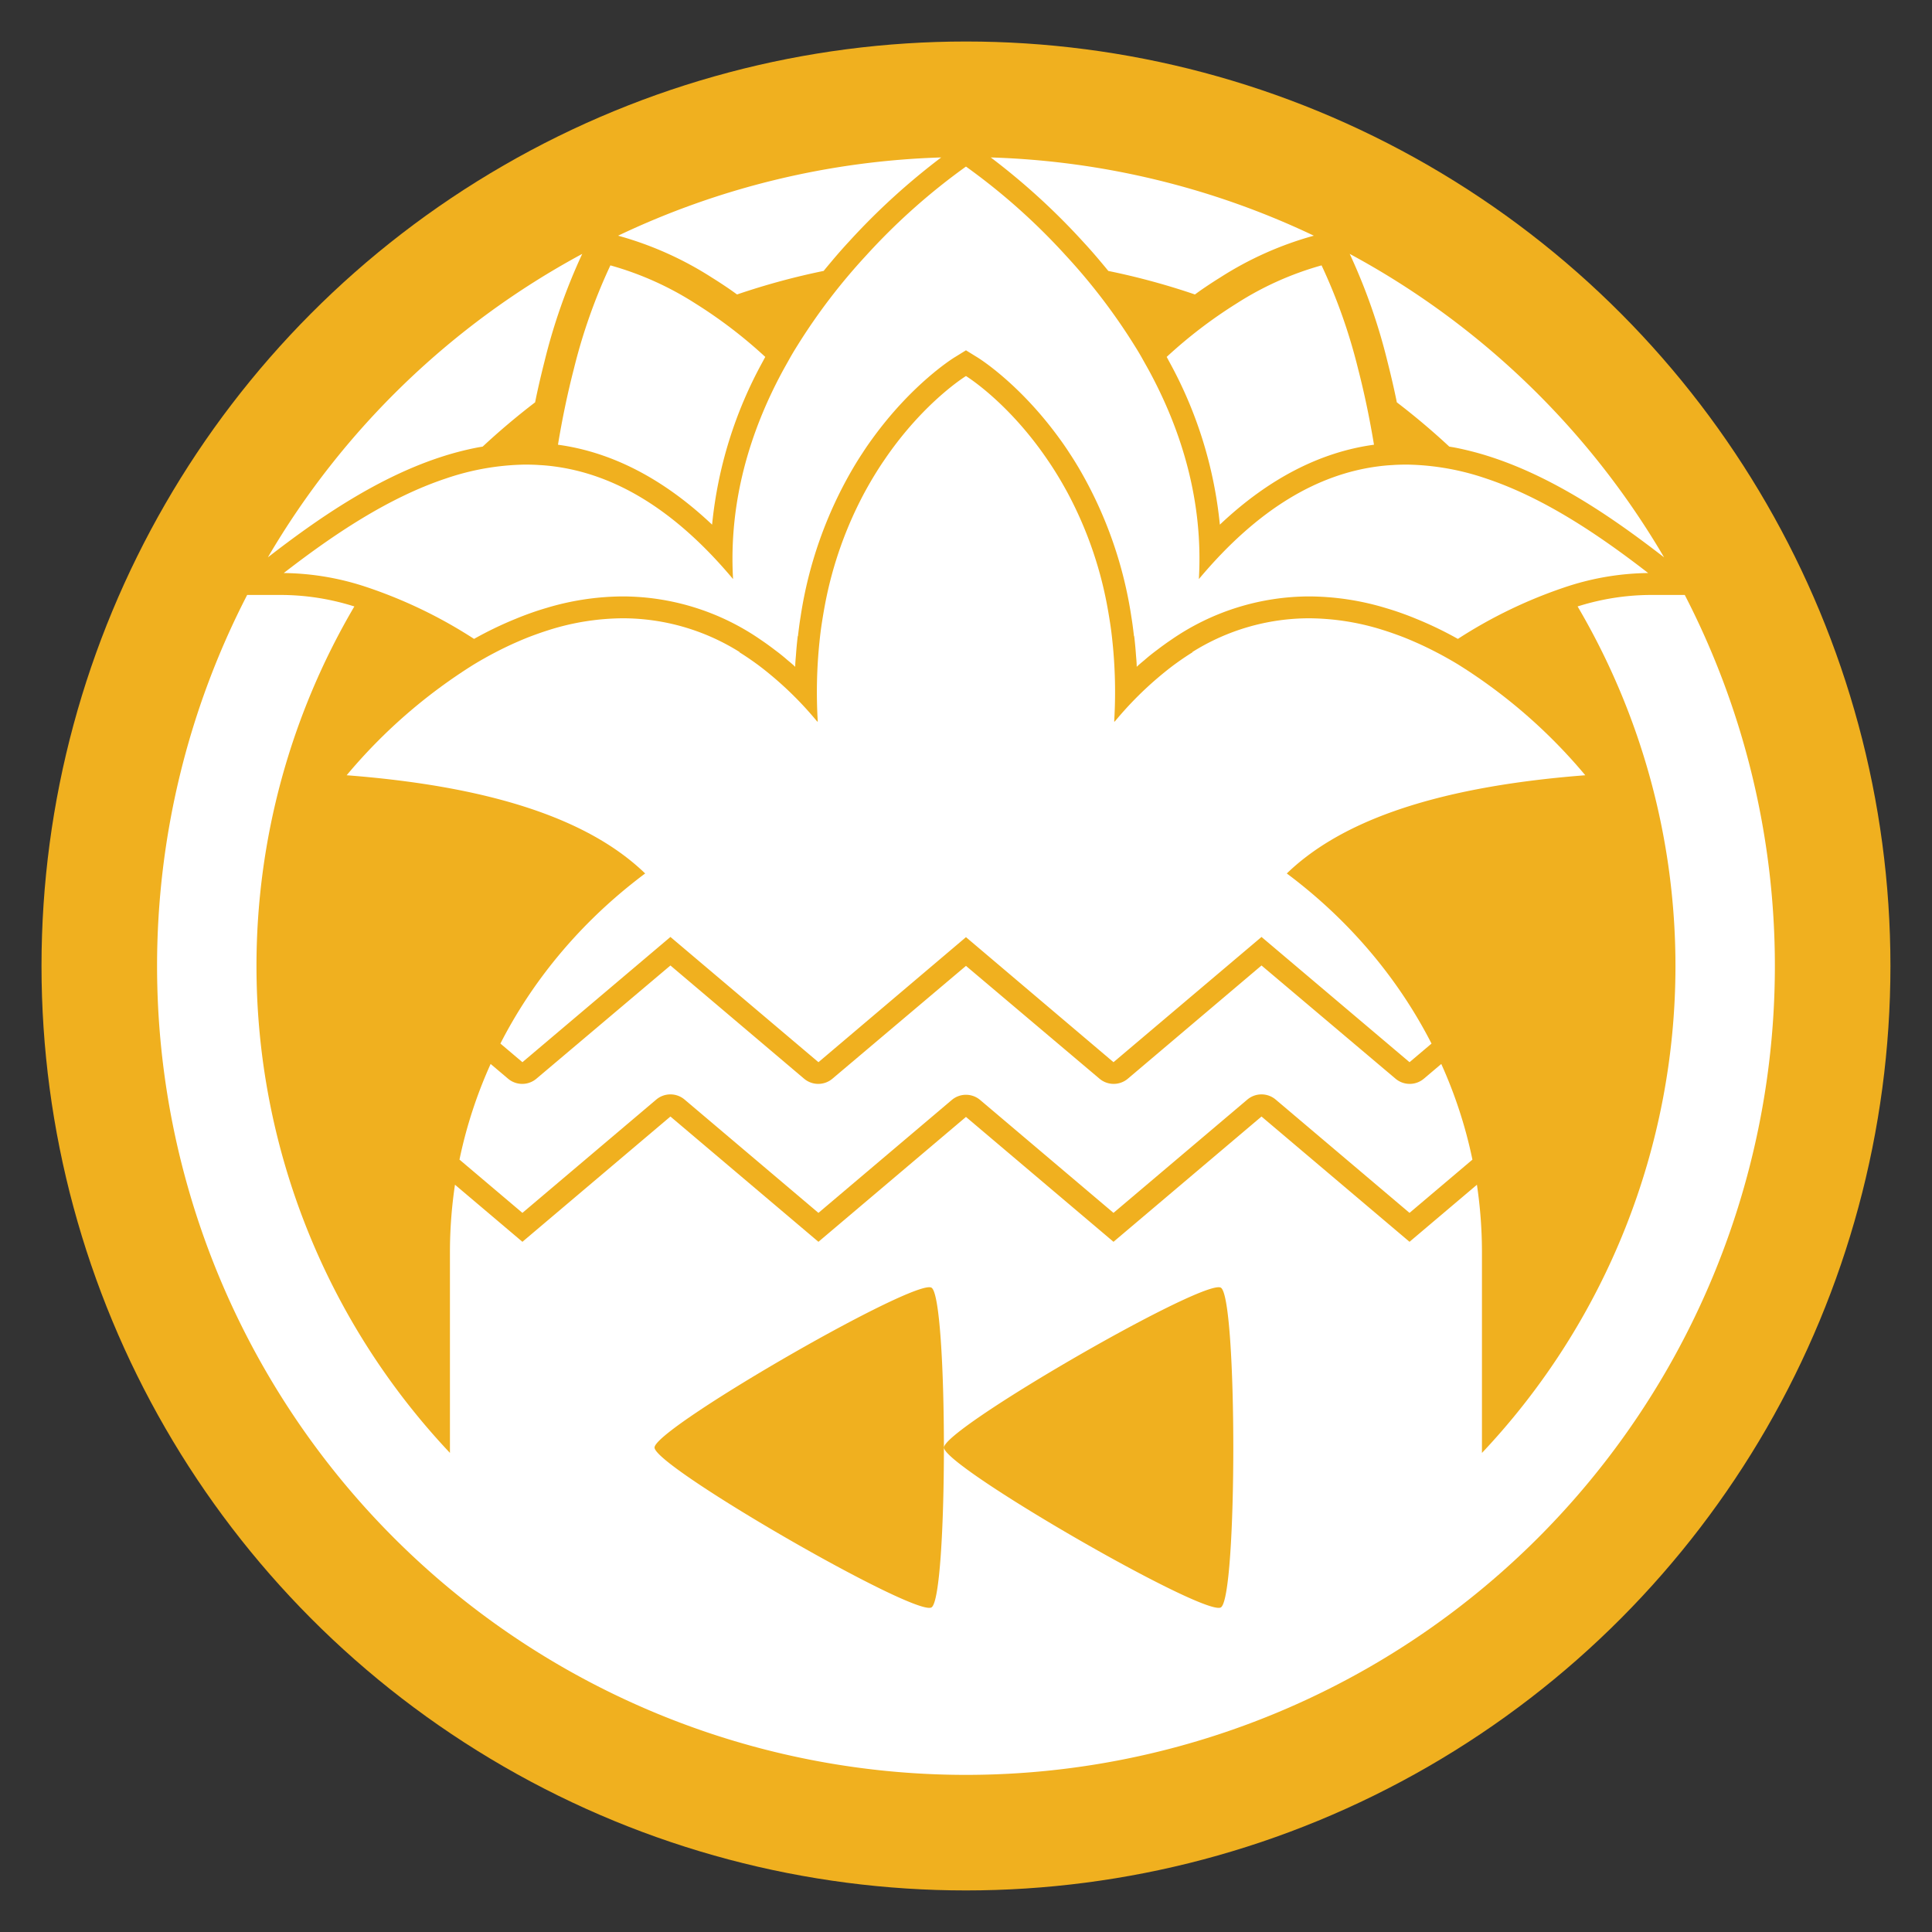
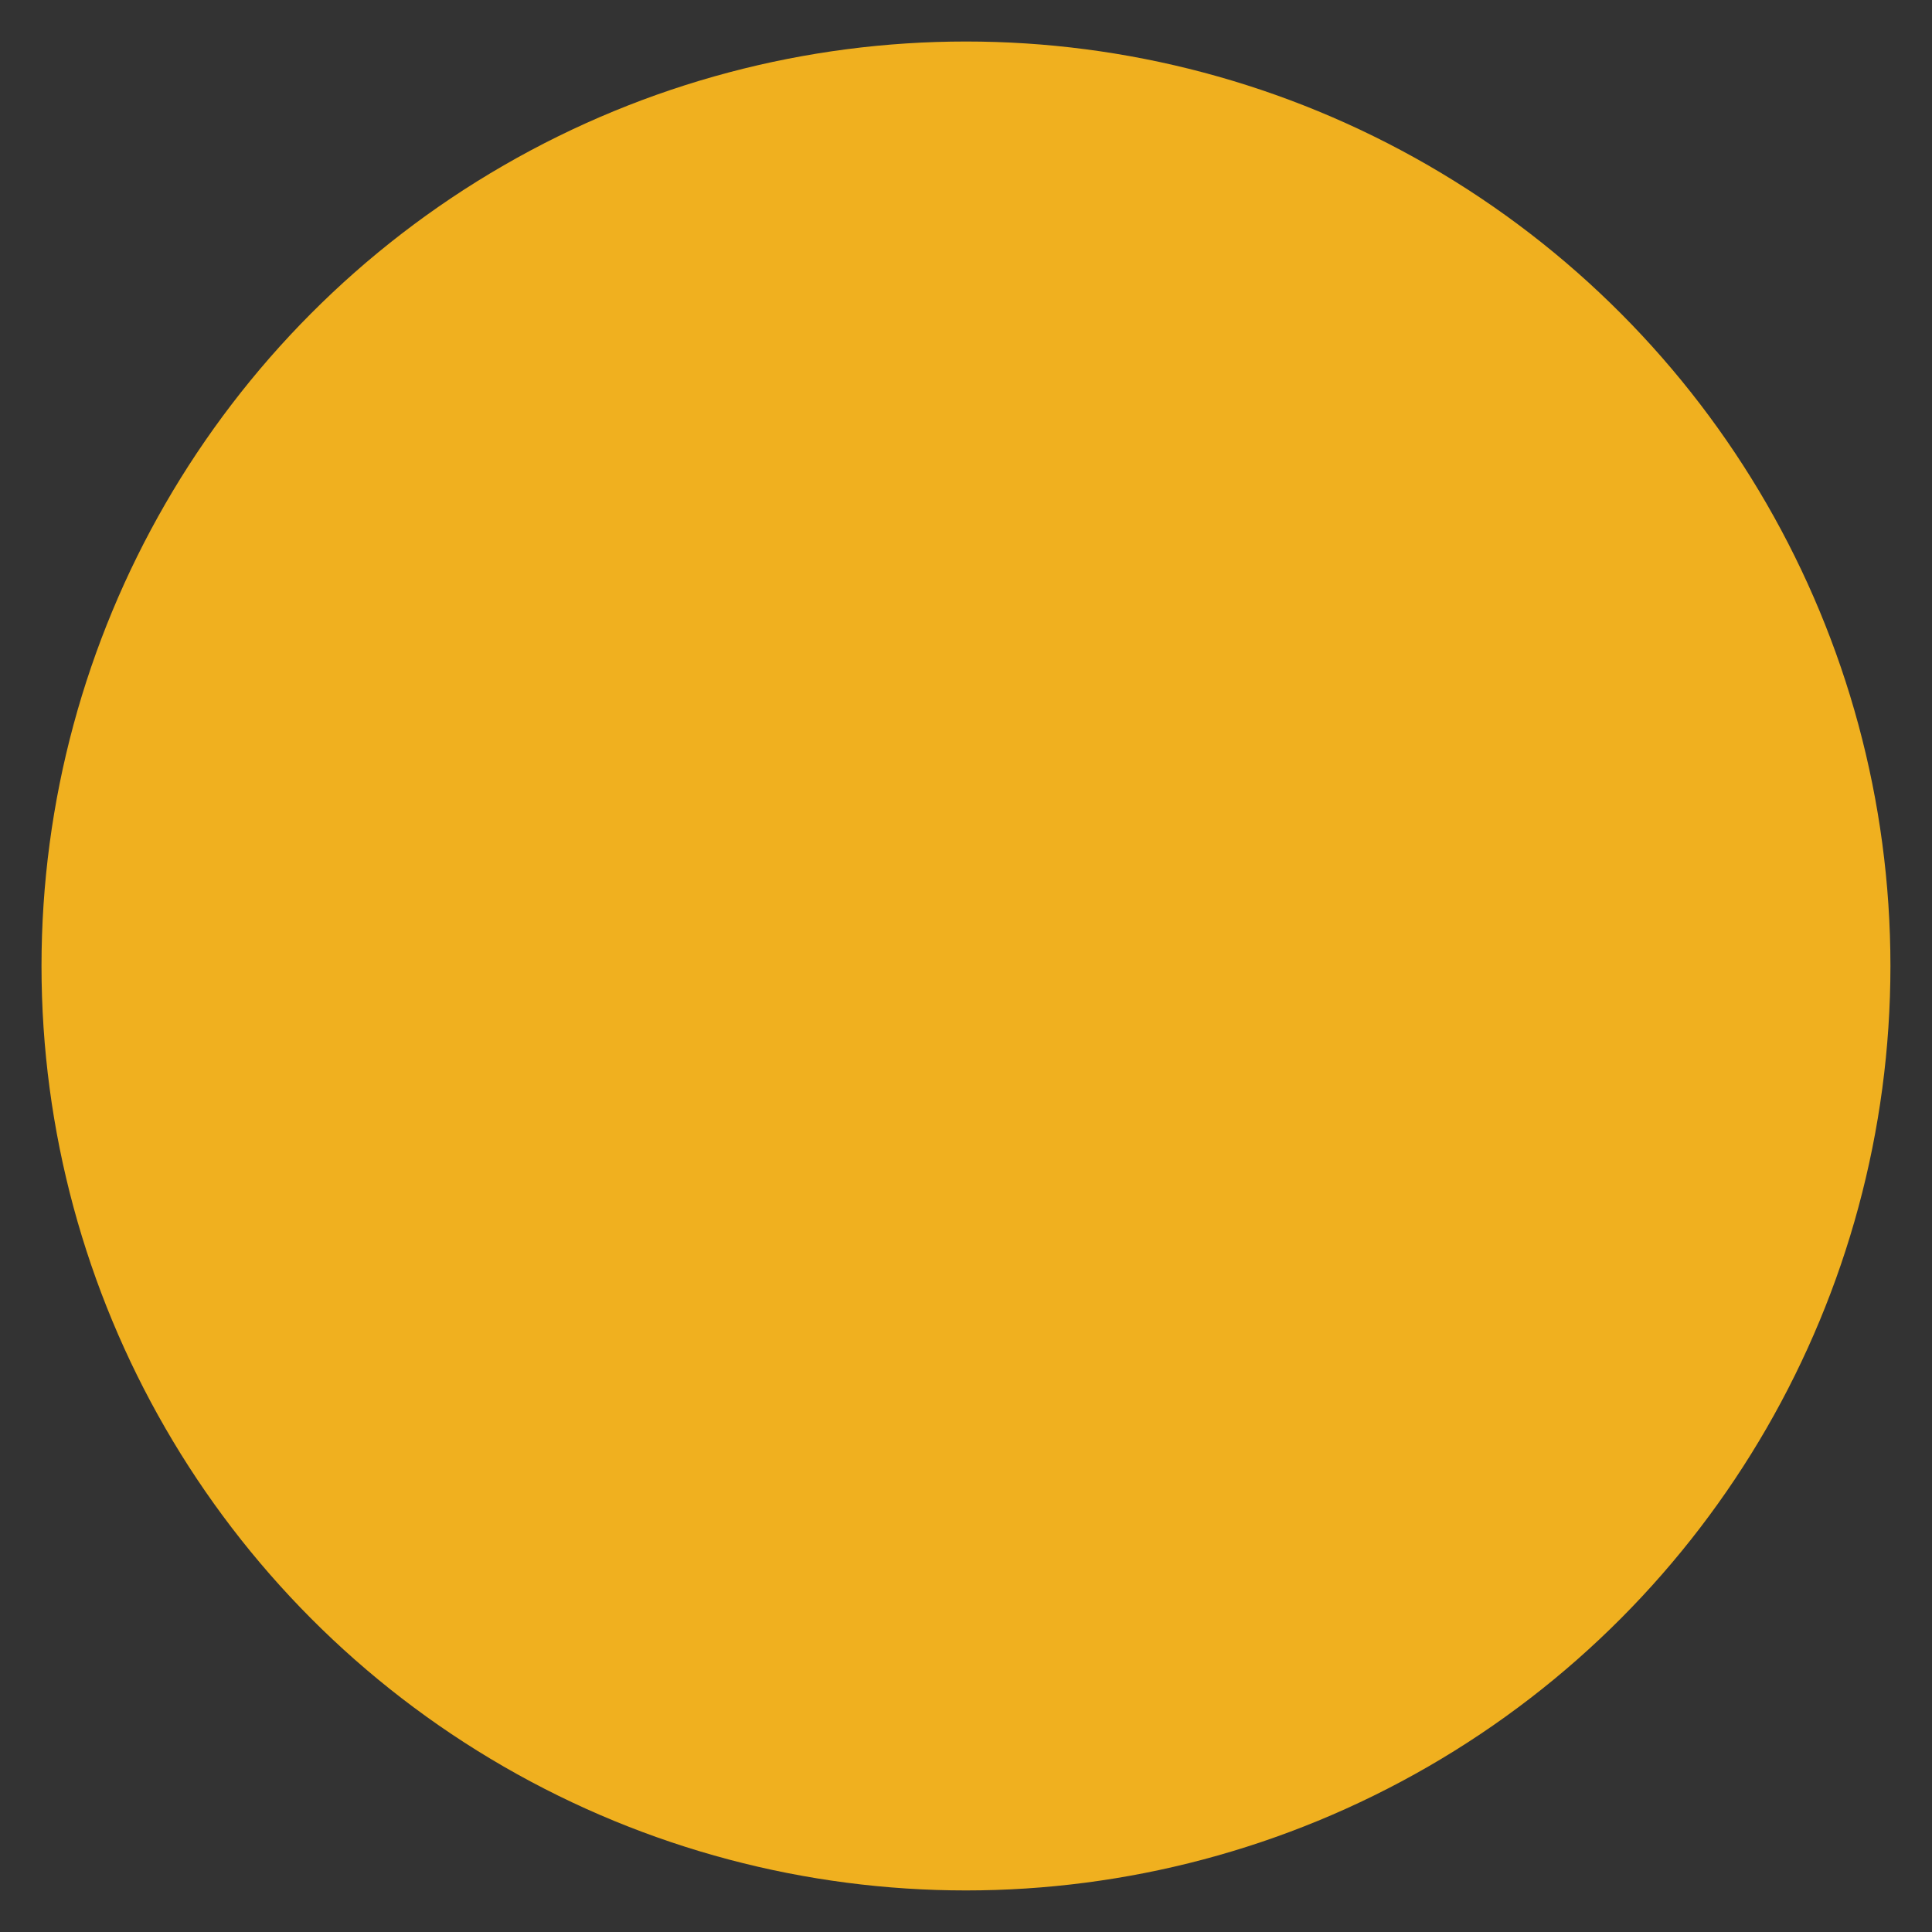
<svg xmlns="http://www.w3.org/2000/svg" xmlns:ns1="http://sodipodi.sourceforge.net/DTD/sodipodi-0.dtd" xmlns:ns2="http://www.inkscape.org/namespaces/inkscape" viewBox="0 0 512 512" version="1.1" id="svg70" width="512" height="512" ns1:docname="rizin.svg" ns2:version="1.4 (e7c3feb100, 2024-10-09)">
  <rect x="0" y="0" width="512" height="512" fill="#333333" stroke="none" />
  <ns1:namedview id="namedview1" pagecolor="#505050" bordercolor="#eeeeee" borderopacity="1" ns2:showpageshadow="0" ns2:pageopacity="0" ns2:pagecheckerboard="0" ns2:deskcolor="#d1d1d1" ns2:zoom="1.0140309" ns2:cx="255.90936" ns2:cy="255.90936" ns2:window-width="1366" ns2:window-height="710" ns2:window-x="0" ns2:window-y="0" ns2:window-maximized="1" ns2:current-layer="svg70" />
  <defs id="defs14">
    <style id="style2">.cls-1{fill:#fff;}.cls-2{fill:none;}.cls-3{fill:#f0b01f;}.cls-4{mask:url(#mask);}.cls-5{clip-path:url(#clip-path);}</style>
  </defs>
  <g id="g1" transform="matrix(0.957,0,0,0.957,11,11)">
    <circle style="display:inline;fill:#f0b01f;stroke:none;stroke-width:7.109;stroke-linecap:round;stroke-linejoin:round;paint-order:stroke markers fill" id="circle910" cx="256" cy="256" r="256" />
-     <path id="circle912" style="display:inline;fill:#ffffff;stroke:none;stroke-width:6.22;stroke-linecap:round;stroke-linejoin:round;paint-order:stroke markers fill" d="m 249.139,32.105 a 224,224 0 0 0 -89.469,21.666 l 0.014,0.004 c 9.171,2.531 17.907,6.431 25.914,11.57 1.75,1.086 3.492,2.228 5.227,3.428 0.6,0.416 1.188,0.85 1.781,1.275 7.849,-2.676 15.858,-4.856 23.982,-6.52 0.691,-0.848 1.388,-1.689 2.096,-2.523 1.621,-1.945 3.319,-3.873 5.094,-5.785 7.729,-8.468 16.224,-16.197 25.361,-23.115 z m 13.725,0 c 9.137,6.918 17.631,14.648 25.359,23.115 1.775,1.912 3.473,3.84 5.094,5.785 0.709,0.837 1.409,1.681 2.102,2.531 8.122,1.663 16.133,3.836 23.98,6.512 0.593,-0.424 1.178,-0.86 1.777,-1.275 1.734,-1.199 3.476,-2.342 5.227,-3.428 8.007,-5.139 16.743,-9.039 25.914,-11.57 l 0.014,-0.004 A 224,224 0 0 0 262.863,32.105 Z M 256,34.631 c -10.085,7.231 -19.374,15.51 -27.713,24.699 -7.071,7.647 -13.404,15.945 -18.914,24.783 -0.766,1.216 -1.507,2.431 -2.248,3.768 -0.741,1.337 -1.448,2.553 -2.141,3.854 -8.752,16.349 -14.718,35.653 -13.479,57.131 -16.653,-19.898 -33.269,-29.016 -49.398,-31.18 -1.422,-0.194 -2.832,-0.327 -4.242,-0.4 -1.216,-0.085 -2.431,-0.121 -3.646,-0.121 h -0.621 c -7.334,0.152 -14.599,1.44 -21.539,3.816 -15.948,5.3 -31.118,15.474 -44.975,26.207 7.54,0.09 15.023,1.32 22.195,3.646 10.749,3.527 20.996,8.43 30.486,14.586 0.004,0.003 0.009,0.005 0.014,0.008 3.746,-2.106 7.623,-3.972 11.605,-5.588 1.398,-0.583 2.784,-1.105 4.182,-1.604 1.398,-0.498 2.807,-0.948 4.205,-1.361 6.851,-2.082 13.967,-3.163 21.127,-3.209 13.697,0.026 27.061,4.223 38.312,12.033 1.272,0.859 2.537,1.77 3.793,2.734 1.216,0.899 2.43,1.861 3.561,2.857 0.722,0.603 1.444,1.187 2.154,1.867 0.001,-0.549 0.028,-1.097 0.068,-1.641 0.041,-0.553 0.094,-1.101 0.137,-1.648 0.061,-0.881 0.133,-1.754 0.215,-2.617 0.082,-0.863 0.174,-1.718 0.271,-2.562 l 0.068,-0.037 c 0.193,-1.676 0.433,-3.604 0.709,-5.25 2.173,-14.582 7.125,-28.61 14.586,-41.326 0.863,-1.459 1.726,-2.845 2.602,-4.158 0.535,-0.839 1.082,-1.642 1.629,-2.432 0.352,-0.498 0.692,-0.983 1.045,-1.457 11.048,-15.267 22.317,-22.281 22.803,-22.572 L 256,85.512 l 3.148,1.945 c 0.486,0.292 11.754,7.305 22.803,22.572 0.352,0.474 0.692,0.959 1.045,1.457 0.547,0.79 1.094,1.593 1.629,2.432 0.875,1.313 1.739,2.7 2.602,4.158 7.461,12.716 12.412,26.744 14.586,41.326 0.276,1.646 0.516,3.574 0.709,5.25 l 0.068,0.037 c 0.097,0.845 0.189,1.699 0.271,2.562 0.082,0.863 0.154,1.736 0.215,2.617 0.043,0.547 0.096,1.095 0.137,1.648 0.04,0.543 0.067,1.091 0.068,1.641 0.711,-0.681 1.433,-1.264 2.154,-1.867 1.13,-0.997 2.345,-1.958 3.561,-2.857 1.256,-0.964 2.521,-1.875 3.793,-2.734 11.252,-7.81 24.616,-12.007 38.312,-12.033 7.16,0.046 14.276,1.127 21.127,3.209 1.398,0.413 2.807,0.863 4.205,1.361 1.398,0.498 2.784,1.02 4.182,1.604 3.983,1.616 7.859,3.482 11.605,5.588 0.005,-0.003 0.01,-0.005 0.014,-0.008 9.491,-6.156 19.738,-11.059 30.486,-14.586 7.172,-2.327 14.655,-3.556 22.195,-3.646 -13.857,-10.733 -29.027,-20.907 -44.975,-26.207 -6.94,-2.377 -14.205,-3.664 -21.539,-3.816 h -0.621 c -1.216,0 -2.431,0.036 -3.646,0.121 -1.41,0.073 -2.82,0.206 -4.242,0.4 -16.13,2.164 -32.746,11.282 -49.398,31.18 1.24,-21.478 -4.727,-40.782 -13.479,-57.131 -0.693,-1.301 -1.399,-2.516 -2.141,-3.854 -0.741,-1.337 -1.482,-2.552 -2.248,-3.768 C 297.117,75.275 290.784,66.977 283.713,59.33 275.374,50.141 266.085,41.861 256,34.631 Z m 106.266,24.18 c 4.442,9.566 7.944,19.542 10.447,29.789 0.814,3.209 1.581,6.441 2.273,9.723 0.116,0.527 0.214,1.066 0.326,1.596 5.036,3.85 9.883,7.942 14.523,12.26 0.601,0.105 1.204,0.197 1.803,0.318 3.47,0.693 6.892,1.602 10.248,2.723 18.099,6.005 34.519,17.673 46.82,27.154 l 0.268,0.207 0.346,0.268 A 224,224 0 0 0 362.266,58.811 Z m -212.531,0.002 A 224,224 0 0 0 62.684,142.846 l 0.342,-0.266 0.268,-0.207 c 12.301,-9.481 28.721,-21.15 46.82,-27.154 3.356,-1.121 6.779,-2.03 10.248,-2.723 0.599,-0.121 1.202,-0.213 1.803,-0.318 4.64,-4.318 9.486,-8.408 14.521,-12.258 0.113,-0.53 0.212,-1.07 0.328,-1.598 0.693,-3.282 1.459,-6.514 2.273,-9.723 2.503,-10.246 6.006,-20.221 10.447,-29.787 z m 7.797,3.18 c -4.311,9.214 -7.703,18.829 -10.125,28.709 -1.75,6.783 -3.222,13.846 -4.389,20.957 14.963,2.042 29.283,9.467 42.678,22.133 1.56,-15.777 6.298,-31.076 13.93,-44.973 0.262,-0.487 0.524,-0.987 0.797,-1.475 C 194.457,81.825 187.988,76.878 181.1,72.566 173.815,67.886 165.871,64.322 157.531,61.992 Z m 196.938,0 c -8.34,2.33 -16.284,5.893 -23.568,10.574 -6.888,4.311 -13.357,9.259 -19.322,14.777 0.273,0.488 0.535,0.987 0.797,1.475 7.631,13.897 12.37,29.195 13.93,44.973 13.395,-12.666 27.715,-20.091 42.678,-22.133 -1.167,-7.111 -2.638,-14.174 -4.389,-20.957 -2.422,-9.88 -5.814,-19.495 -10.125,-28.709 z M 256,92.635 c 0,0 -11.73,7.172 -22.67,23.338 -0.924,1.337 -1.823,2.746 -2.723,4.217 -0.899,1.471 -1.81,3.065 -2.697,4.693 -5.142,9.593 -8.806,19.907 -10.867,30.594 -0.34,1.775 -0.656,3.646 -0.936,5.445 -0.28,1.799 -0.488,3.488 -0.67,5.287 -0.765,7.357 -0.922,14.764 -0.473,22.146 -0.035,-0.042 -0.071,-0.083 -0.105,-0.125 0.003,0.054 0.005,0.108 0.008,0.162 -0.523,-0.635 -1.055,-1.263 -1.594,-1.885 -1.077,-1.243 -2.186,-2.459 -3.324,-3.645 -1.139,-1.186 -2.306,-2.343 -3.504,-3.469 -0.599,-0.563 -1.205,-1.118 -1.818,-1.666 -0.613,-0.548 -1.234,-1.087 -1.861,-1.619 -0.627,-0.532 -1.262,-1.058 -1.902,-1.574 -1.216,-0.985 -2.431,-1.908 -3.646,-2.771 -0.608,-0.431 -1.266,-0.886 -1.939,-1.336 -0.673,-0.45 -1.359,-0.894 -2.021,-1.301 l 0.08,-0.047 c -9.687,-6.096 -20.894,-9.34 -32.34,-9.361 -7.054,0.048 -14.06,1.174 -20.773,3.342 -1.386,0.438 -2.773,0.925 -4.158,1.436 -1.386,0.511 -2.746,1.068 -4.107,1.664 -2.139,0.924 -4.243,1.933 -6.334,3.027 -1.021,0.527 -2.029,1.073 -3.025,1.641 -0.985,0.547 -1.958,1.12 -2.918,1.703 -13.272,8.296 -25.145,18.642 -35.178,30.654 44.692,3.446 69.055,14.052 82.658,27.197 -1.263,0.942 -2.504,1.907 -3.732,2.887 -15.184,12.124 -27.638,27.167 -36.354,44.215 l 6.098,5.16 40.988,-34.68 40.986,34.68 40.732,-34.521 0.121,-0.109 0.121,0.109 40.732,34.521 40.986,-34.68 40.988,34.68 6.09,-5.152 c -8.9,-17.412 -21.693,-32.74 -37.318,-44.996 -0.042,-0.033 -0.083,-0.069 -0.125,-0.102 -0.87,-0.679 -1.748,-1.35 -2.635,-2.012 13.603,-13.145 37.966,-23.751 82.658,-27.197 -10.032,-12.013 -21.906,-22.358 -35.178,-30.654 -0.96,-0.583 -1.933,-1.156 -2.918,-1.703 -0.997,-0.567 -2.004,-1.114 -3.025,-1.641 -2.091,-1.094 -4.195,-2.104 -6.334,-3.027 -1.361,-0.596 -2.722,-1.154 -4.107,-1.664 -1.386,-0.511 -2.773,-0.998 -4.158,-1.436 -6.713,-2.167 -13.719,-3.294 -20.773,-3.342 -11.446,0.022 -22.652,3.266 -32.34,9.361 l 0.08,0.047 c -0.662,0.407 -1.348,0.851 -2.021,1.301 -0.673,0.45 -1.332,0.904 -1.939,1.336 -1.216,0.863 -2.431,1.787 -3.646,2.771 -0.641,0.516 -1.275,1.042 -1.902,1.574 -0.627,0.532 -1.248,1.071 -1.861,1.619 -0.613,0.548 -1.22,1.103 -1.818,1.666 -1.198,1.126 -2.365,2.283 -3.504,3.469 -1.139,1.186 -2.247,2.402 -3.324,3.645 -0.539,0.622 -1.071,1.249 -1.594,1.885 0.003,-0.054 0.005,-0.108 0.008,-0.162 -0.035,0.042 -0.071,0.083 -0.105,0.125 0.45,-7.383 0.293,-14.79 -0.473,-22.146 -0.182,-1.799 -0.39,-3.488 -0.67,-5.287 -0.28,-1.799 -0.595,-3.671 -0.936,-5.445 -2.061,-10.687 -5.725,-21.001 -10.867,-30.594 -0.887,-1.629 -1.798,-3.223 -2.697,-4.693 -0.899,-1.471 -1.799,-2.88 -2.723,-4.217 C 267.73,99.806 256,92.635 256,92.635 Z M 56.949,153.264 A 224,224 0 0 0 32,256 224,224 0 0 0 256,480 224,224 0 0 0 480,256 224,224 0 0 0 455.051,153.264 h -10.062 c -6.434,0.086 -12.823,1.089 -18.975,2.979 l -0.643,0.193 c 17.731,30.161 27.099,64.532 27.1,99.564 -2.2e-4,50.141 -19.171,98.384 -53.586,134.85 v -55.5 c 0,-6.368 -0.477,-12.632 -1.393,-18.764 l -18.664,15.797 -40.988,-34.691 -40.986,34.691 L 256,297.801 l -40.854,34.582 -40.986,-34.691 -40.988,34.691 -18.674,-15.807 c -0.917,6.135 -1.395,12.402 -1.395,18.773 v 55.488 C 78.696,354.374 59.529,306.135 59.529,256 c 4.17e-4,-35.026 9.369,-69.397 27.104,-99.564 l -0.646,-0.193 c -6.151,-1.889 -12.54,-2.892 -18.975,-2.979 z m 117.211,102.602 -37.111,31.35 c -2.266,1.918 -5.585,1.918 -7.852,0 l -4.828,-4.084 c -3.804,8.424 -6.717,17.287 -8.625,26.488 L 133.172,324.373 170.232,293 c 1.133,-0.959 2.531,-1.438 3.928,-1.438 1.397,0 2.793,0.479 3.926,1.438 l 37.061,31.373 36.928,-31.264 c 1.133,-0.959 2.529,-1.438 3.926,-1.438 1.397,0 2.793,0.479 3.926,1.438 L 296.854,324.373 333.914,293 c 1.133,-0.959 2.529,-1.438 3.926,-1.438 1.397,0 2.795,0.479 3.928,1.438 l 37.061,31.373 17.418,-14.744 c -1.908,-9.202 -4.821,-18.065 -8.625,-26.49 l -4.818,4.076 c -2.266,1.918 -5.585,1.918 -7.852,0 l -37.111,-31.35 -37.012,31.35 c -2.266,1.918 -5.585,1.918 -7.852,0 L 256,255.975 219.023,287.215 c -2.266,1.918 -5.585,1.918 -7.852,0 z m 71.656,89.096 c 0.271,-9.5e-4 0.481,0.038 0.625,0.121 4.597,2.658 4.597,85.887 0,88.545 -4.563,2.658 -76.682,-38.958 -76.682,-44.273 0,-5.15 67.649,-44.363 76.057,-44.393 z m 80.137,0 c 0.271,-9.5e-4 0.481,0.038 0.625,0.121 4.597,2.658 4.609,85.887 0,88.545 -4.563,2.658 -76.67,-38.958 -76.67,-44.273 0,-5.15 67.638,-44.363 76.045,-44.393 z" />
  </g>
</svg>